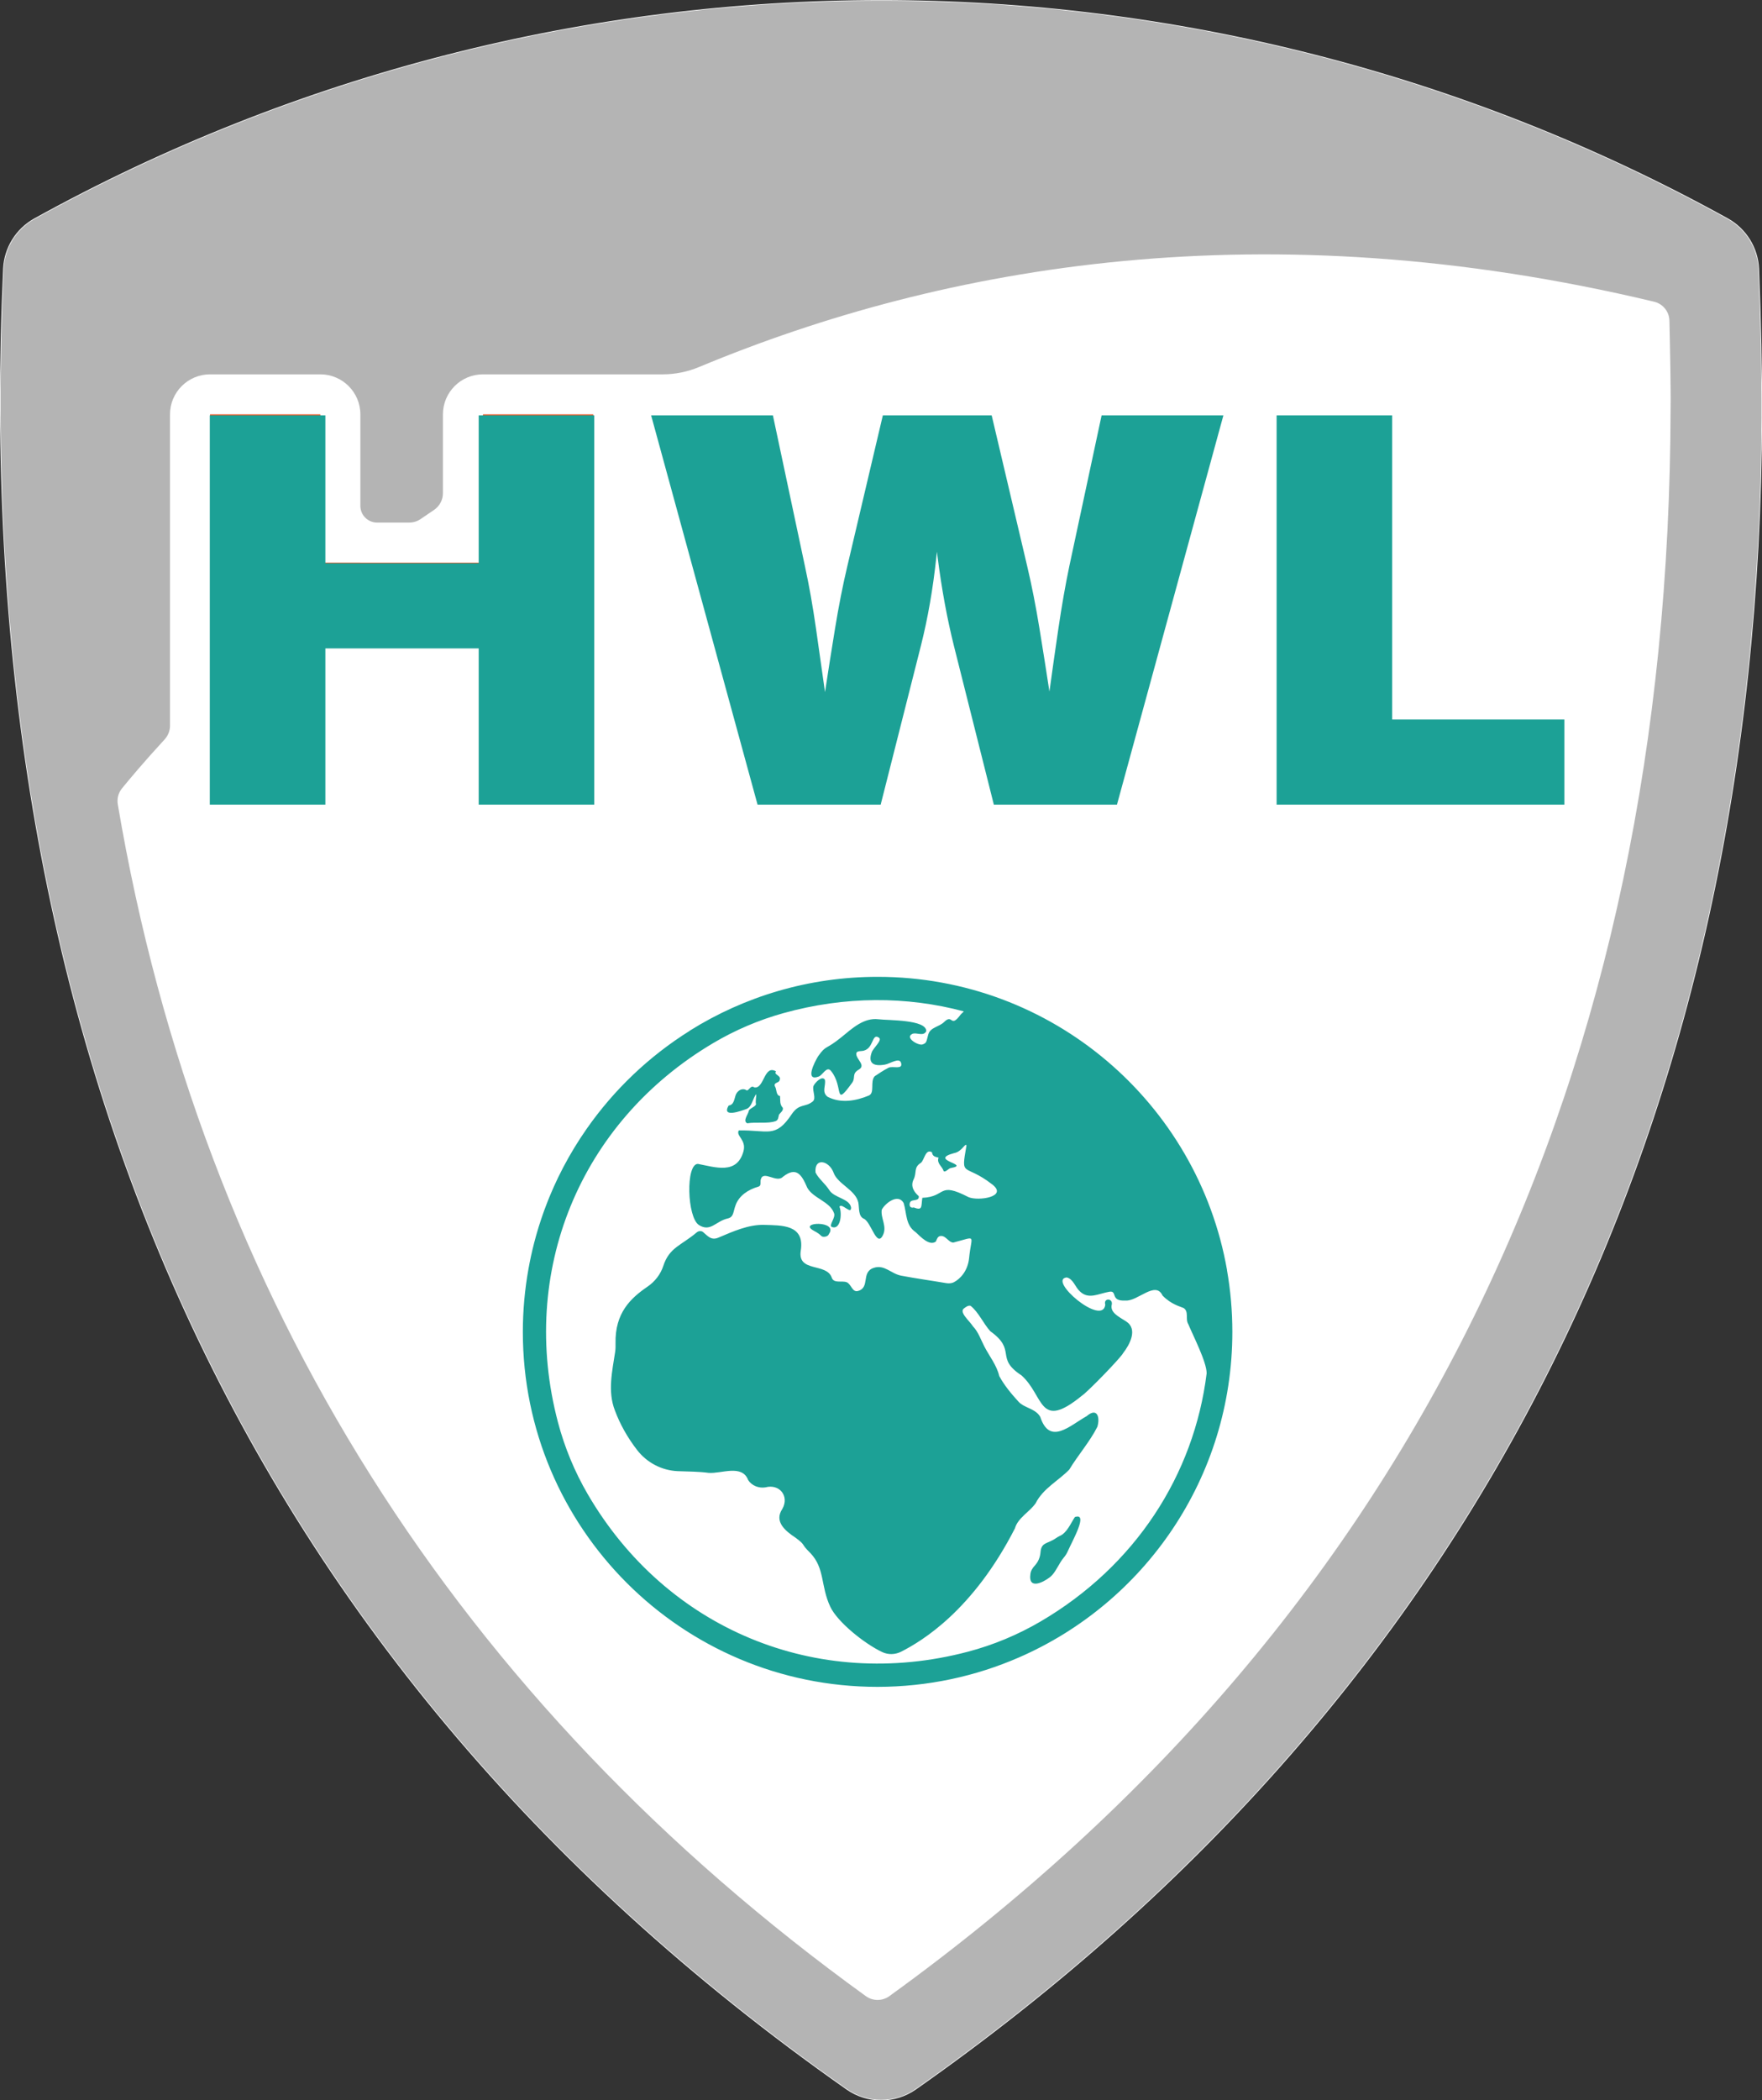
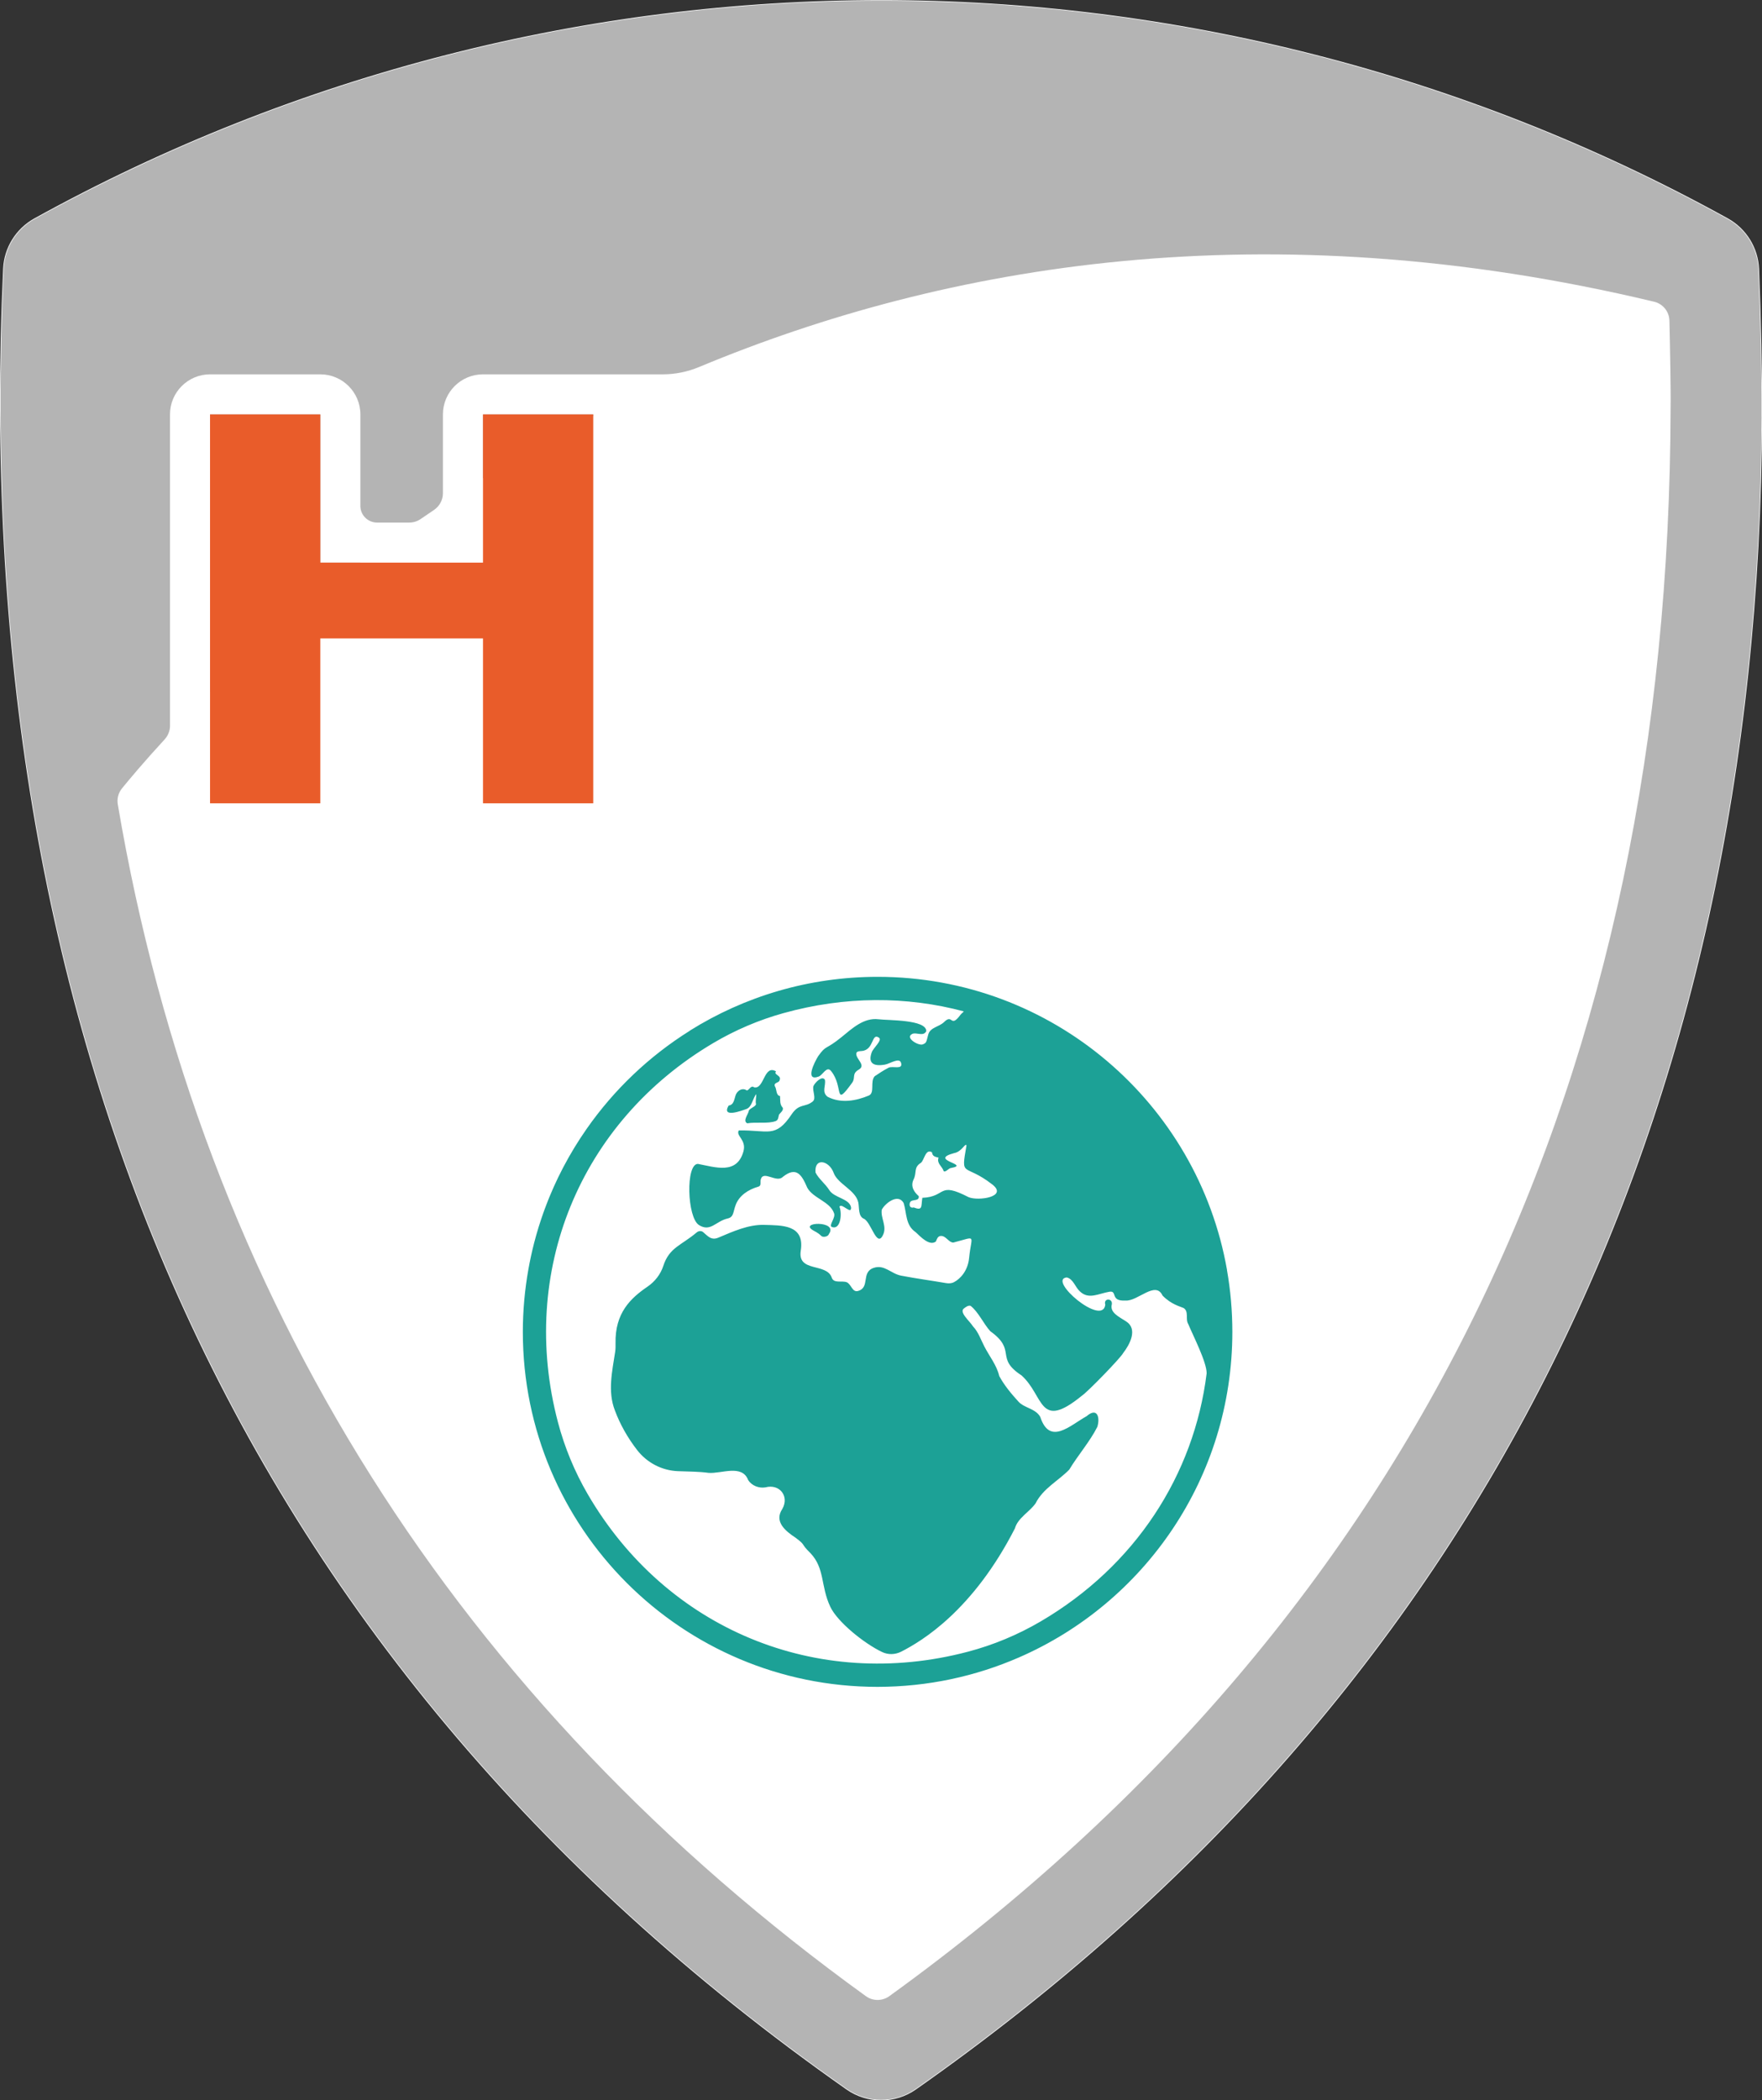
<svg xmlns="http://www.w3.org/2000/svg" width="100%" height="100%" viewBox="0 0 7180 8554" version="1.1" xml:space="preserve" style="fill-rule:evenodd;clip-rule:evenodd;stroke-linejoin:round;stroke-miterlimit:10;">
  <rect x="0" y="0" width="7180" height="8554" fill="#333333" stroke="none" />
  <g transform="matrix(1,0,0,1,-17232.8,-23278.2)">
    <g transform="matrix(4.167,0,0,4.167,15359.1,17392.7)">
      <g>
        <g>
          <g transform="matrix(1,0,0,1,2172.21,2990.28)">
            <path d="M0,-1170.32L0.033,-1170.32C-2.757,-488.261 -268.919,72.267 -827.256,463.875C-847.424,477.957 -874.237,477.941 -894.418,463.875C-1503.58,36.434 -1752.73,-581.139 -1718.9,-1315.27C-1717.94,-1335.54 -1706.57,-1353.88 -1688.85,-1363.76C-1173.65,-1648.25 -548.24,-1648.28 -33.075,-1363.82C-15.288,-1353.91 -3.915,-1335.49 -3.002,-1315.16C-1.011,-1267.84 0.159,-1212.81 0,-1170.32" style="fill:white;stroke:white;stroke-width:1.2px;" />
          </g>
          <g transform="matrix(1,0,0,1,2172.21,2990.28)">
            <path d="M0,-1170.32L0.033,-1170.32C-2.757,-488.261 -268.919,72.267 -827.256,463.875C-847.424,477.957 -874.237,477.941 -894.418,463.875C-1503.58,36.434 -1752.73,-581.139 -1718.9,-1315.27C-1717.94,-1335.54 -1706.57,-1353.88 -1688.85,-1363.76C-1173.65,-1648.25 -548.24,-1648.28 -33.075,-1363.82C-15.288,-1353.91 -3.915,-1335.49 -3.002,-1315.16C-1.011,-1267.84 0.159,-1212.81 0,-1170.32M-1556.31,-868.527C-1556.31,-863.568 -1558.29,-858.721 -1561.65,-855.097C-1582.03,-832.985 -1595.95,-816.276 -1603.28,-807.303C-1606.83,-802.932 -1608.32,-797.252 -1607.37,-791.704C-1525.23,-307.214 -1272.96,86.268 -875.805,373.165C-868.967,378.093 -859.743,378.076 -852.906,373.165C-329.066,-5.34 -90.451,-536.089 -88.897,-1177.99C-88.573,-1195.97 -89.419,-1237.75 -90.041,-1264.56C-90.252,-1273.37 -96.422,-1280.94 -105.005,-1282.98C-485.482,-1373.88 -798.618,-1319.25 -1038.81,-1219.21C-1050.11,-1214.51 -1062.13,-1212 -1074.37,-1212L-1250.26,-1212C-1271.88,-1212 -1289.42,-1194.46 -1289.42,-1172.84L-1289.42,-1095.75C-1289.42,-1089.19 -1292.78,-1083.05 -1298.22,-1079.4C-1302.59,-1076.48 -1306.91,-1073.54 -1311.19,-1070.59C-1314.49,-1068.32 -1318.32,-1067.13 -1322.32,-1067.13L-1353.85,-1067.13C-1362.87,-1067.13 -1370.16,-1074.44 -1370.16,-1083.45L-1370.16,-1172.84C-1370.16,-1194.46 -1387.7,-1212 -1409.33,-1212L-1517.15,-1212C-1538.79,-1212 -1556.31,-1194.46 -1556.31,-1172.84L-1556.31,-868.527ZM-1142.43,-1171.22C-1180.65,-1151.69 -1216.6,-1131.22 -1250.26,-1110.39L-1250.26,-1172.84L-1142.43,-1172.84L-1142.43,-1171.22ZM-1370.19,-1027.96C-1430.38,-982.313 -1479.46,-938.122 -1517.15,-901.013L-1517.15,-1172.84L-1409.33,-1172.84L-1409.33,-1027.96L-1370.19,-1027.96Z" style="fill:rgb(180,180,180);" />
          </g>
          <g transform="matrix(1,0,0,1,655.059,2197.56)">
            <path d="M0,-380.12L107.827,-380.12L107.827,-235.249L266.908,-235.249L266.908,-380.12L374.718,-380.12L374.718,0L266.908,0L266.908,-161.151L107.827,-161.151L107.827,0L0,0L0,-380.12Z" style="fill:rgb(233,92,42);fill-rule:nonzero;" />
          </g>
          <g transform="matrix(1,0,0,1,1476.51,2902.83)">
-             <path d="M0,50.96C0.8,50.324 1.547,49.606 2.222,48.855C6.513,43.976 9.039,37.123 13.331,32.081L13.331,32.048C14.918,30.188 16.253,28.164 17.245,25.896C22.013,15.11 37.79,-12.287 24.267,-7.685C20.188,-1.583 16.531,7.816 9.396,10.835C8.127,11.39 6.983,12.141 5.872,12.891C-2.691,18.847 -8.57,16.628 -9.35,26.81C-9.707,31.526 -11.539,36.013 -14.719,39.505C-16.967,41.953 -18.911,44.694 -19.235,48.137C-21.457,63.247 -7.26,56.704 0,50.96" style="fill:rgb(28,161,150);fill-rule:nonzero;" />
-           </g>
+             </g>
          <g transform="matrix(1,0,0,1,1245.65,2611.55)">
            <path d="M0,3.861C2.691,5.362 4.682,6.427 7.26,8.939C8.761,10.421 13.807,9.653 14.508,7.081C24.512,-6.56 -16.776,-4.98 0,3.861" style="fill:rgb(28,161,150);fill-rule:nonzero;" />
          </g>
          <g transform="matrix(1,0,0,1,1212.46,2479.78)">
            <path d="M0,3.914C-4.245,3.167 -3.022,-2.791 -5.078,-5.714C-6.513,-9.641 -0.668,-8.729 -0.364,-11.784C1.58,-16.465 -6.824,-16.856 -3.888,-20.188C-15.784,-27.283 -15.341,-2.903 -25.147,-4.537C-28.592,-7.036 -29.782,-2.269 -32.394,-1.515C-36.52,-4.49 -41.235,-1.878 -43.179,2.367C-44.812,6.493 -44.892,12.596 -50.274,13.152C-57.534,25.602 -37.955,18.422 -32.394,16.365L-32.394,16.332C-27.481,14.15 -26.681,6.215 -23.322,2.01C-23.077,4.668 -24.314,9.025 -23.481,11.961C-24.347,14.428 -28.751,15.453 -30.417,17.866C-30.86,21.602 -36.91,28.102 -32.083,30.529C-23.401,29.015 -11.816,31.197 -4.245,28.347C-1.554,27.315 -1.713,24.412 -1.032,22.111C0.311,20.101 3.491,18.144 2.691,15.373C-0.476,12.093 0.311,8.047 0,3.914" style="fill:rgb(28,161,150);fill-rule:nonzero;" />
          </g>
          <g transform="matrix(1,0,0,1,1388.95,3028.65)">
            <path d="M0,-624.458C-10.163,-610.751 -7.293,-625.926 -16.022,-617.363C-21.034,-612.43 -29.485,-612.285 -31.521,-605.223C-33.498,-598.352 -32.877,-596.885 -37.069,-595.43C-41.281,-593.975 -54.757,-602.036 -47.186,-605.712C-43.225,-607.616 -36.242,-602.77 -33.498,-608.403C-33.353,-619.856 -70.653,-618.831 -80.215,-620.021C-94.524,-621.8 -105.864,-611.161 -116.292,-602.644C-132.367,-589.538 -131.124,-595.35 -139.217,-583.924C-142.986,-577.874 -152.402,-558.956 -138.695,-564.034C-134.701,-565.502 -130.932,-574.627 -126.72,-569.582C-113.846,-554.129 -124.406,-532.638 -105.997,-557.964C-102.373,-562.943 -106.618,-566.712 -99.569,-570.772C-92.223,-574.998 -101.785,-580.611 -101.95,-586.113C-102.016,-589.016 -98.624,-588.771 -96.547,-589.016C-84.295,-589.994 -87.284,-607.358 -79.693,-601.969C-76.3,-599.556 -85.293,-591.952 -86.794,-587.825C-90.577,-577.477 -85.683,-573.675 -73.999,-575.685C-68.875,-576.564 -59.756,-583.144 -58.136,-577.352C-56.146,-570.283 -66.474,-574.72 -70.455,-572.63C-75.223,-570.117 -79.626,-567.281 -83.938,-564.345C-88.699,-559.075 -83.515,-548.059 -89.697,-545.467C-102.016,-540.309 -116.927,-537.466 -129.986,-544.276C-136.169,-548.958 -131.368,-555.464 -132.678,-560.966C-135.534,-565.291 -142.517,-557.852 -143.82,-554.75C-145.162,-549.983 -140.784,-542.769 -144.487,-539.72C-152.012,-533.518 -157.739,-538.186 -165.151,-527.124C-181.094,-503.312 -188.109,-511.961 -216.827,-511.36C-219.994,-506.136 -209.176,-502.208 -212.258,-490.98C-218.639,-467.811 -239.917,-475.494 -256.772,-478.661C-268.946,-478.82 -267.445,-426.212 -255.761,-418.885C-244.453,-411.791 -239.408,-422.655 -227.711,-425.319C-221.654,-426.701 -222.553,-431.423 -219.875,-438.564C-216.437,-447.702 -207.689,-453.561 -197.618,-456.45C-194.616,-457.317 -195.958,-460.841 -195.403,-463.188C-193.069,-473.114 -179.983,-459.539 -173.681,-466.045C-160.238,-476.638 -155.16,-467.632 -149.89,-455.426C-144.216,-445.031 -127.718,-441.897 -123.751,-430.636C-121.694,-426.153 -129.411,-418.363 -125.774,-416.994C-117.502,-413.86 -115.545,-429.479 -118.368,-436.904C-116.067,-440.865 -106.473,-428.302 -107.055,-436.236C-108.807,-445.031 -123.672,-445.276 -128.466,-453.237C-132.089,-459.062 -138.827,-464.187 -141.796,-470.257C-143.152,-485.201 -128.485,-482.067 -124.075,-469.927C-120.061,-458.917 -102.618,-453.204 -99.959,-440.951C-98.902,-435.628 -100.138,-427.501 -94.577,-425.088C-87.508,-422.02 -82.159,-397.25 -76.214,-408.398C-71.255,-417.272 -78.304,-425.319 -77.048,-433.849C-73.51,-440.508 -60.946,-450.023 -55.623,-440.429C-52.489,-430.312 -53.957,-418.74 -43.86,-411.923C-39.291,-407.677 -30.443,-398.004 -24.115,-402.798C-23.203,-404.907 -22.403,-407.79 -19.745,-408.2C-14.276,-408.868 -12.054,-402.05 -7.095,-401.773C16.584,-407.843 10.659,-409.965 8.404,-386.776C7.181,-374.08 -0.291,-366.277 -6.328,-363.116C-8.742,-361.84 -11.499,-361.695 -14.197,-362.171C-28.275,-364.584 -43.728,-366.674 -58.136,-369.445C-68.108,-371.389 -74.376,-380.593 -84.93,-377.036C-97.625,-372.744 -88.018,-357.681 -100.436,-354.415C-105.931,-352.98 -106.929,-361.351 -111.379,-363.031C-115.968,-364.763 -123.916,-361.583 -125.887,-367.421C-130.932,-382.352 -159.663,-372.169 -156.224,-393.924C-152.178,-419.619 -175.182,-418.528 -191.991,-419.051C-207.332,-419.54 -222.851,-412.478 -236.849,-406.567C-243.977,-403.565 -247.323,-408.365 -251.747,-412.015C-253.526,-413.49 -256.204,-413.212 -257.963,-411.711C-273.25,-398.817 -284.741,-397.058 -290.632,-379.006C-293.308,-370.767 -298.872,-363.619 -306.035,-358.726C-322.418,-347.531 -338.051,-333.156 -337.366,-303.129C-337.3,-300.425 -337.333,-297.614 -337.74,-294.936C-340.531,-276.402 -345.279,-256.366 -338.002,-237.732C-332.976,-224.137 -325.388,-210.74 -316.185,-198.91C-306.59,-186.574 -292.051,-178.969 -276.438,-178.35C-266.334,-177.958 -256.038,-178.007 -246.444,-176.701C-233.993,-175.624 -213.613,-185.432 -207.656,-169.604C-204.052,-164.088 -197.228,-161.477 -190.801,-162.505C-177.014,-166.225 -167.174,-153.906 -174.27,-141.406C-182.641,-128.924 -171.023,-119.687 -161.263,-113.259C-150.644,-105.328 -156.958,-108.184 -146.808,-98.279C-132.532,-83.283 -136.936,-66.149 -127.355,-45.818C-120.392,-31.017 -94.412,-10.033 -76.704,-1.58C-70.719,1.275 -63.77,1.031 -57.859,-2.005C-37.578,-12.383 12.16,-42.179 53.217,-122.494C56.066,-132.693 67.605,-138.551 73.431,-146.954C80.658,-161.396 95.609,-168.852 106.314,-179.834C114.685,-193.753 126.495,-207.199 133.788,-221.671C136.645,-230.908 133.709,-241.092 123.314,-232.099C106.704,-222.782 87.237,-203.185 77.953,-231.417C73.431,-239.557 62.467,-239.948 56.708,-246.249C49.725,-253.886 42.67,-262.35 37.829,-271.396L37.829,-271.509C35.251,-282.128 28.347,-290.453 23.322,-300.18C19.745,-307.063 17.496,-314.291 12.173,-319.891C8.828,-325.261 -2.023,-333.969 3.61,-337.593C4.199,-337.983 7.38,-340.826 9.872,-339.914C17.609,-333.811 22.409,-322.497 29.114,-315.124C55.551,-296.133 33.227,-289.23 59.644,-271.945C82.126,-251.797 76.221,-217.594 118.521,-251.956C125.027,-256.446 156.667,-289.164 158.969,-293.68C165.462,-302.038 173.608,-317.134 162.023,-324.652C154.499,-329.532 145.77,-333.4 147.985,-341.54C148.818,-347.564 139.535,-347.677 141.558,-341.051C138.946,-319.137 84.658,-365.53 103.815,-367.699C110.308,-366.277 112.173,-358.038 116.768,-354.024C125.338,-345.785 134.82,-351.889 145.605,-353.714C153.745,-355.089 145.916,-344.232 161.303,-345.098C173.119,-344.073 190.688,-364.928 197.545,-349.978C206.274,-341.104 214.876,-339.325 218.136,-337.804C223.552,-334.366 219.67,-326.987 222.692,-322.14C227.407,-310.766 240.691,-285.13 240.691,-274.021C228.385,-174.662 170.93,-85.714 78.357,-31.474C56.099,-18.436 32.083,-8.417 7.148,-1.858C-140.507,37.043 -287.727,-23.952 -364.599,-155.913C-377.36,-177.844 -387.167,-201.488 -393.645,-226.015C-432.481,-372.923 -372.416,-519.42 -241.941,-596.699C-220.451,-609.428 -197.281,-619.32 -173.225,-626.005C-112.801,-642.814 -52.443,-642.603 3.187,-627.738C2.301,-626.468 0.886,-625.635 0,-624.458M-40.871,-447.167C-44.806,-450.579 -49.362,-456.285 -45.949,-463.354L-45.917,-463.387C-42.425,-470.568 -46.161,-475.051 -38.735,-479.719C-35.376,-482.378 -34.298,-493.804 -27.918,-490.035C-27.441,-485.955 -24.737,-485.565 -21.49,-484.798C-23.514,-479.085 -18.045,-476.552 -16.412,-471.48C-14.276,-470.37 -11.618,-474.562 -9.151,-474.694C10.269,-478.186 -32.077,-482.265 -6.295,-489.202C1.468,-490.557 4.721,-499.709 5.826,-496.627C0.086,-464.108 3.333,-480.129 31.138,-458.507C46.67,-446.413 17.166,-442.141 7.849,-446.168C-22.515,-461.807 -13.311,-446.532 -37.347,-445.5C-38.623,-436.818 -36.844,-432.659 -45.804,-436.104C-50.631,-434.795 -50.598,-440.786 -48.297,-442.287C-45.718,-443.841 -40.17,-442.452 -40.871,-447.167M265.818,-314.522C265.818,-335.126 264.006,-355.334 260.548,-374.959C260.561,-374.992 260.581,-375.025 260.594,-375.045C231.976,-537.776 89.928,-661.501 -81.048,-661.501C-148.508,-661.501 -211.458,-642.226 -264.72,-608.906C-264.72,-608.893 -264.701,-608.86 -264.687,-608.826C-304.501,-583.944 -338.899,-551.206 -365.709,-512.781C-365.774,-512.696 -365.823,-512.616 -365.872,-512.537C-367.814,-509.746 -369.723,-506.936 -371.583,-504.08C-371.714,-503.888 -371.845,-503.689 -371.975,-503.498C-375.761,-497.685 -379.367,-491.761 -382.81,-485.71C-383.137,-485.155 -383.447,-484.586 -383.756,-484.011C-385.062,-481.697 -386.334,-479.363 -387.575,-477.028C-388.032,-476.162 -388.489,-475.316 -388.946,-474.449C-390.104,-472.214 -391.23,-469.96 -392.34,-467.711C-392.731,-466.925 -393.123,-466.157 -393.515,-465.377C-394.869,-462.554 -396.207,-459.697 -397.496,-456.827C-398.034,-455.637 -398.54,-454.447 -399.062,-453.25C-399.83,-451.504 -400.58,-449.759 -401.314,-448C-401.951,-446.499 -402.555,-445.011 -403.158,-443.51C-403.745,-442.042 -404.317,-440.574 -404.872,-439.119C-405.508,-437.473 -406.144,-435.826 -406.748,-434.18C-407.172,-433.036 -407.564,-431.892 -407.972,-430.768C-409.261,-427.098 -410.517,-423.422 -411.692,-419.705C-411.953,-418.872 -412.23,-418.039 -412.492,-417.206C-413.144,-415.07 -413.781,-412.934 -414.401,-410.779C-414.646,-409.946 -414.874,-409.112 -415.119,-408.279C-415.755,-405.998 -416.376,-403.71 -416.979,-401.409C-417.044,-401.105 -417.126,-400.794 -417.208,-400.483C-419.247,-392.502 -420.993,-384.408 -422.478,-376.216C-422.495,-376.057 -422.527,-375.905 -422.56,-375.746C-426.117,-355.836 -428.01,-335.344 -428.01,-314.423C-428.01,-122.853 -272.682,32.474 -81.127,32.474C-31.997,32.426 14.752,22.162 57.111,3.723C179.923,-49.669 265.818,-172.051 265.818,-314.522" style="fill:rgb(28,161,150);fill-rule:nonzero;" />
          </g>
          <g transform="matrix(0.275,0,0,0.251,104.112,1349.55)">
-             <path d="M2002.56,3383.66L2002.56,1867.95L2413.53,1867.95L2413.53,2443.71L2958.77,2443.71L2958.77,1867.95L3369.74,1867.95L3369.74,3383.66L2958.77,3383.66L2958.77,2775.34L2413.53,2775.34L2413.53,3383.66L2002.56,3383.66Z" style="fill:rgb(28,161,150);fill-rule:nonzero;" />
-           </g>
+             </g>
          <g transform="matrix(0.259,0,0,0.251,176.22,1349.55)">
-             <path d="M4593.22,2398.86C4592.44,2406 4591.69,2413.15 4590.95,2420.32C4578.41,2543.07 4558.91,2658.35 4532.46,2766.18L4380.89,3383.66L3916.01,3383.66L3514.19,1867.95L3973.99,1867.95L4095.04,2455.92C4110.64,2529.84 4124.54,2610.71 4136.75,2698.54C4148.21,2780.95 4159.51,2863.22 4170.67,2945.34C4182.82,2863.22 4195.42,2780.95 4208.47,2698.54C4222.37,2610.71 4237.8,2529.84 4254.75,2455.92L4389.03,1867.95L4800,1867.95L4934.28,2455.92C4951.23,2529.84 4966.66,2610.71 4980.56,2698.54C4993.5,2780.28 5006,2861.87 5018.06,2943.32C5028.86,2861.87 5040.09,2780.28 5051.77,2698.54C5064.32,2610.71 5078.05,2529.84 5092.97,2455.92L5215.04,1867.95L5674.84,1867.95L5273.02,3383.66L4808.14,3383.66L4657.59,2766.18C4631.81,2659.71 4611.3,2544.76 4596.04,2421.33C4595.11,2413.83 4594.17,2406.33 4593.22,2398.86Z" style="fill:rgb(28,161,150);" />
-           </g>
+             </g>
          <g transform="matrix(0.275,0,0,0.251,97.75,1349.55)">
-             <path d="M5819.29,3383.66L5819.29,1867.95L6230.26,1867.95L6230.26,3052.03L6842.64,3052.03L6842.64,3383.66L5819.29,3383.66Z" style="fill:rgb(28,161,150);fill-rule:nonzero;" />
-           </g>
+             </g>
        </g>
      </g>
    </g>
  </g>
</svg>